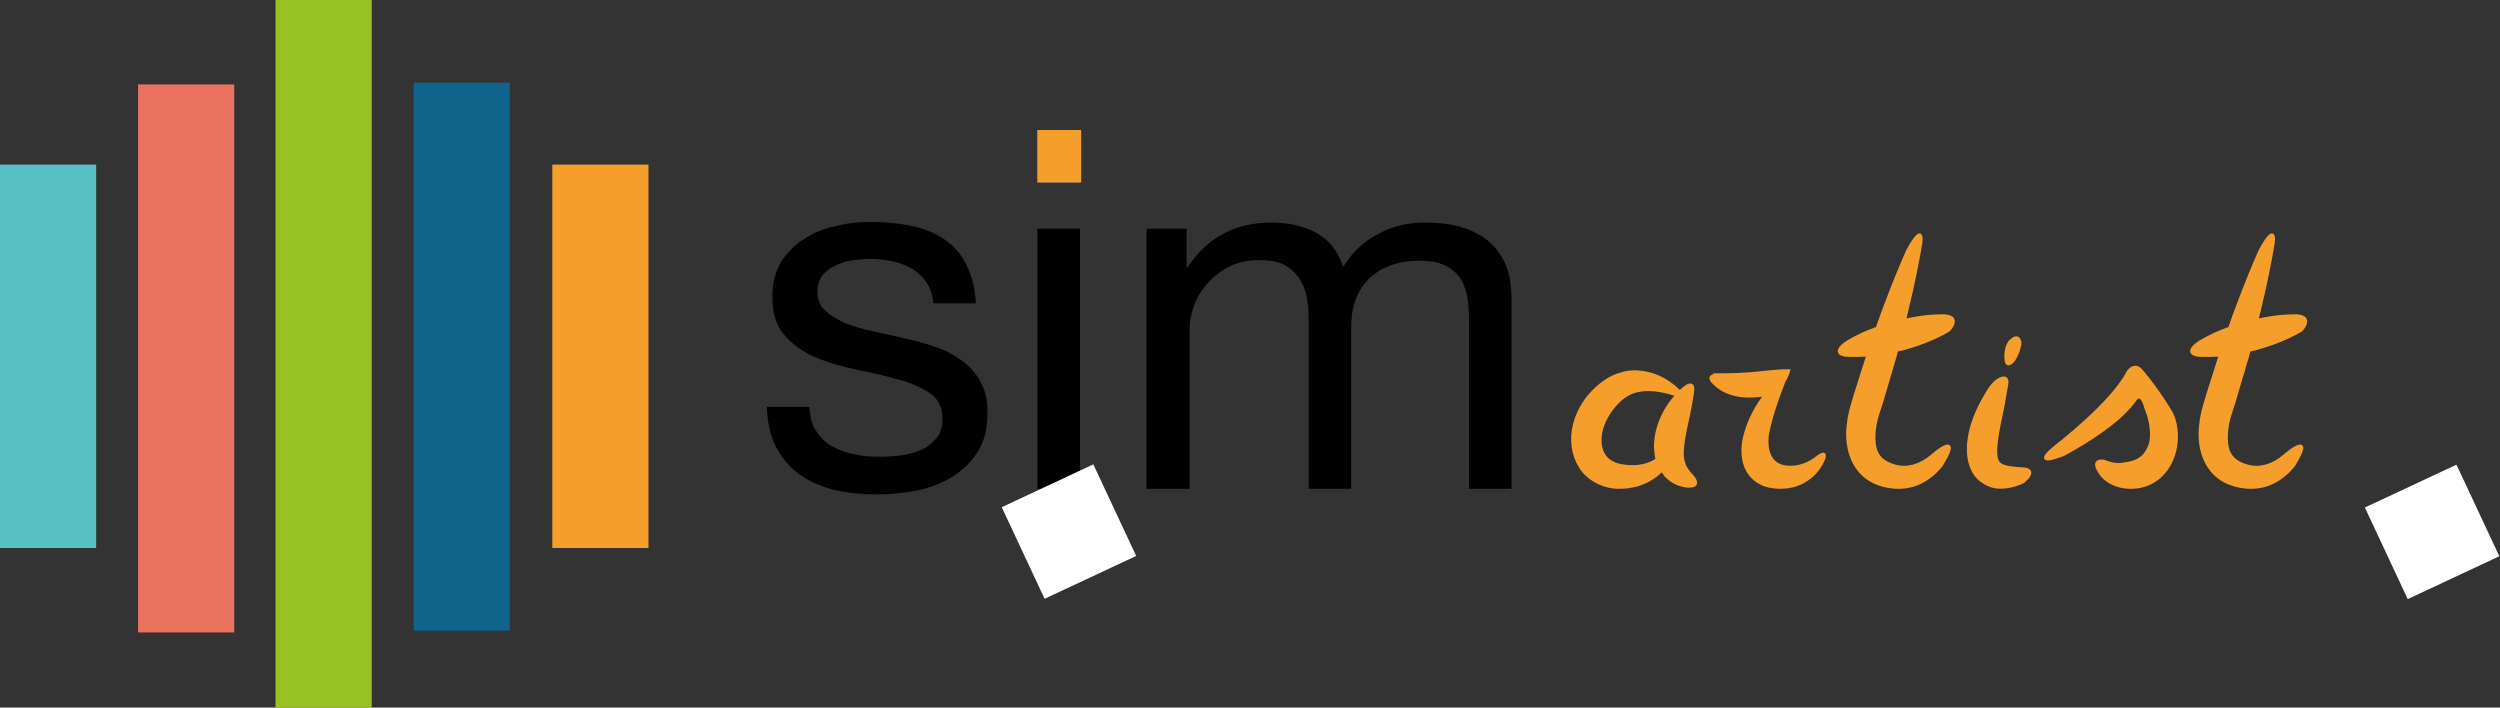
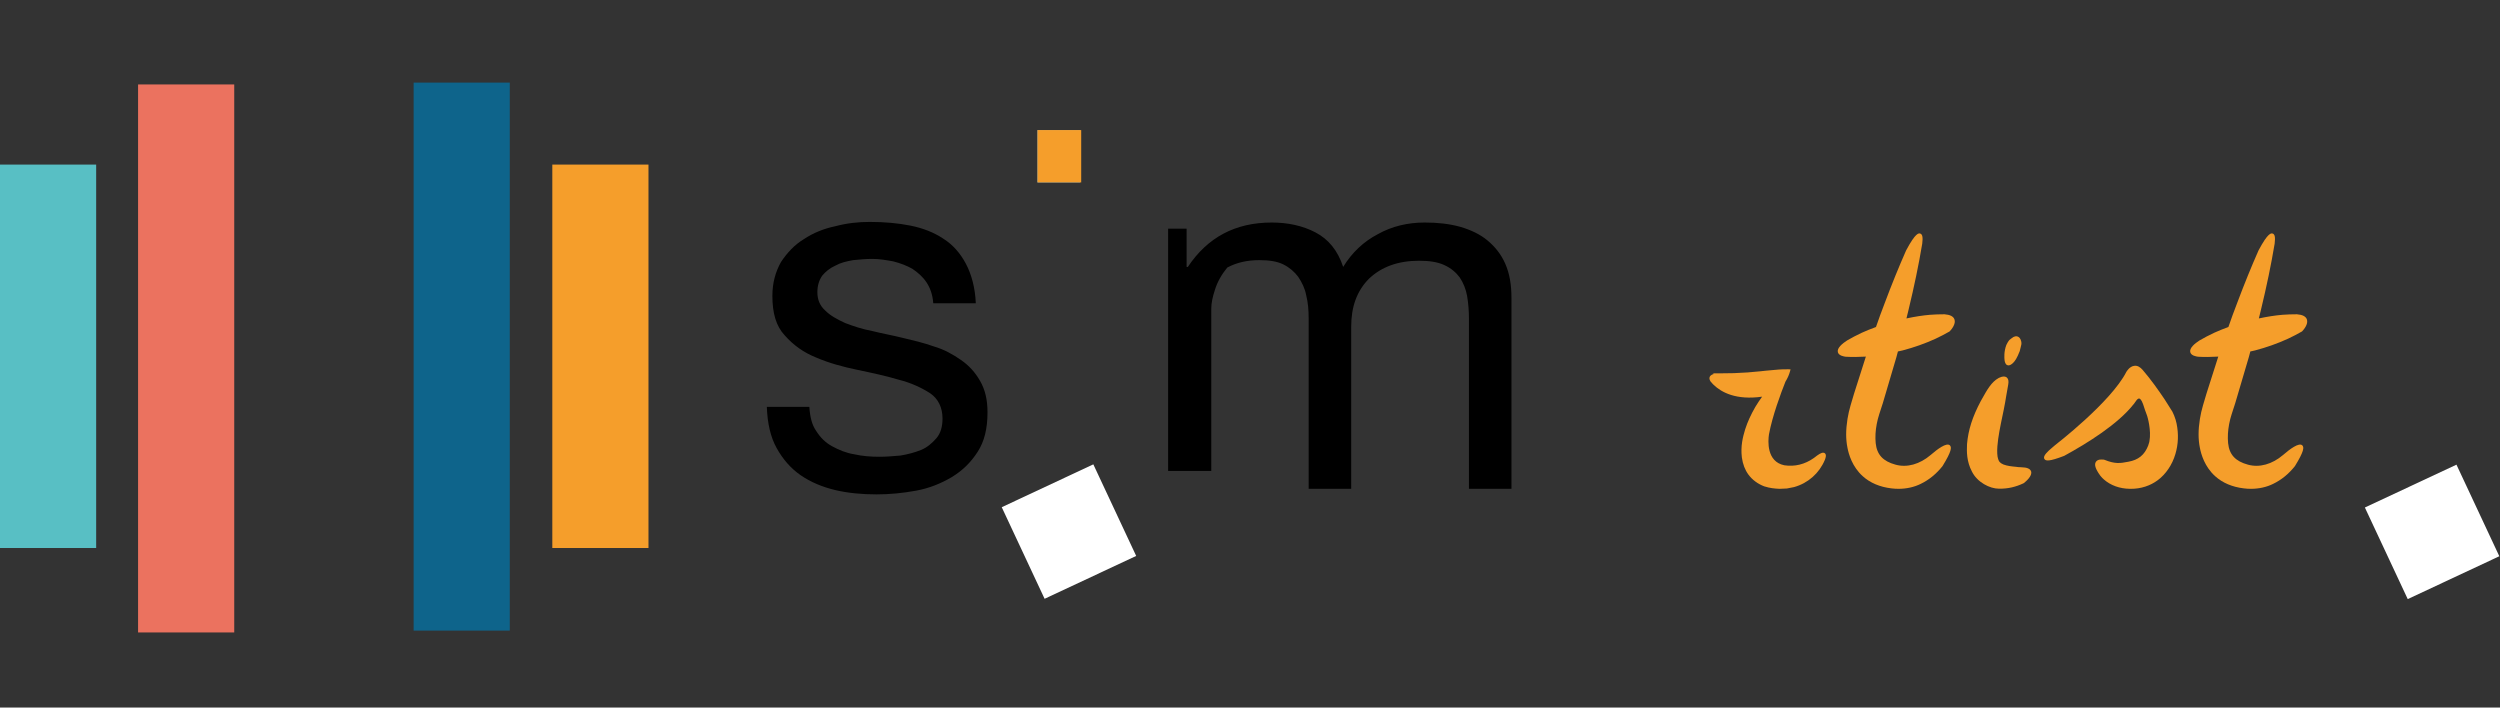
<svg xmlns="http://www.w3.org/2000/svg" version="1.1" x="0px" y="0px" width="954px" height="270px" viewBox="0 0 954 270" overflow="visible" enable-background="new 0 0 954 270" xml:space="preserve">
  <rect x="0" y="0" width="954" height="270" fill="#333333" stroke="none" />
  <defs>
</defs>
  <path d="M311.44,164.423c1.647,2.587,3.529,4.468,6.117,5.88c2.587,1.413,5.409,2.59,8.467,3.059c3.058,0.707,6.352,0.94,9.645,0.94  c2.587,0,5.175-0.233,7.998-0.472c2.823-0.469,5.411-1.174,7.763-2.114c2.352-0.943,4.235-2.587,5.88-4.471  c1.646-1.882,2.353-4.47,2.353-7.528c0-4.232-1.646-7.525-4.705-9.643c-3.292-2.117-7.292-3.999-11.996-5.175  c-4.705-1.41-10.115-2.586-15.76-3.763c-5.646-1.176-10.821-2.586-15.761-4.706c-4.705-1.881-8.703-4.704-11.996-8.467  c-3.293-3.528-4.705-8.468-4.705-15.054c0-4.941,1.176-9.174,3.293-12.938c2.352-3.529,5.174-6.586,8.702-8.704  c3.528-2.353,7.527-3.999,11.998-4.939c4.469-1.177,8.703-1.647,13.173-1.647c5.645,0,10.82,0.47,15.524,1.412  c4.705,0.941,8.938,2.588,12.467,4.94c3.764,2.352,6.586,5.646,8.703,9.645c2.118,3.998,3.529,9.174,3.764,15.054h-16.231  c-0.235-3.293-1.176-5.88-2.587-7.998s-3.294-3.764-5.41-5.176c-2.118-1.176-4.47-2.117-7.292-2.822  c-2.588-0.47-5.175-0.94-7.998-0.94c-2.353,0-4.939,0.235-7.292,0.471c-2.588,0.47-4.705,0.94-6.821,2.116  c-2.117,0.941-3.764,2.353-4.94,3.764c-1.175,1.647-1.881,3.764-1.881,6.351c0,2.824,0.94,5.175,3.058,7.057  c1.881,1.882,4.469,3.293,7.526,4.705c3.059,1.177,6.587,2.354,10.351,3.058c3.763,0.941,7.762,1.647,11.526,2.587  c3.999,0.941,7.997,1.882,11.996,3.294c3.999,1.176,7.292,3.058,10.351,5.175c3.058,2.115,5.41,4.704,7.291,7.998  c1.883,3.292,2.823,7.057,2.823,11.996c0,6.116-1.176,11.056-3.764,15.054c-2.587,3.999-5.646,7.058-9.879,9.646  c-3.998,2.352-8.468,4.235-13.643,5.174c-5.175,0.942-10.115,1.412-15.054,1.412c-5.411,0-10.821-0.47-15.761-1.646  c-4.94-1.176-9.41-3.058-13.172-5.646c-3.764-2.587-6.822-6.114-9.174-10.349c-2.353-4.234-3.529-9.41-3.764-15.762h16.23  C309.089,159.013,309.794,162.071,311.44,164.423z" />
-   <path d="M395.887,69.627V49.633h16.231v19.994H395.887z M412.118,87.269v99.266h-16.231V87.269H412.118z" />
-   <path d="M452.812,87.269v14.585h0.471c7.527-11.291,18.112-16.937,31.991-16.937c6.116,0,11.76,1.176,16.701,3.764  c4.94,2.587,8.468,6.821,10.585,13.173c3.292-5.411,7.763-9.646,13.172-12.468c5.41-3.058,11.526-4.469,17.878-4.469  c4.939,0,9.408,0.47,13.643,1.646c3.999,1.176,7.527,2.822,10.35,5.174c2.823,2.353,5.175,5.175,6.822,8.939  c1.646,3.763,2.351,7.997,2.351,13.172v72.685h-16.229v-64.923c0-3.058-0.235-5.88-0.705-8.702  c-0.472-2.588-1.413-4.941-2.824-7.057c-1.411-1.882-3.293-3.528-5.88-4.705c-2.588-1.176-5.646-1.646-9.645-1.646  c-7.997,0-14.349,2.353-19.054,6.822c-4.704,4.704-6.821,10.82-6.821,18.347v61.865h-16.231v-64.923c0-3.292-0.235-6.115-0.94-8.938  c-0.471-2.588-1.646-4.939-3.058-7.057c-1.411-1.882-3.294-3.528-5.646-4.705c-2.352-1.176-5.41-1.646-9.174-1.646  c-4.705,0-8.704,0.94-12.232,2.822c-3.293,1.882-6.116,4.234-8.232,6.822c-2.117,2.586-3.764,5.41-4.705,8.468  c-0.94,2.822-1.411,5.175-1.411,7.292v61.865h-16.466V87.269H452.812z" />
+   <path d="M452.812,87.269v14.585h0.471c7.527-11.291,18.112-16.937,31.991-16.937c6.116,0,11.76,1.176,16.701,3.764  c4.94,2.587,8.468,6.821,10.585,13.173c3.292-5.411,7.763-9.646,13.172-12.468c5.41-3.058,11.526-4.469,17.878-4.469  c4.939,0,9.408,0.47,13.643,1.646c3.999,1.176,7.527,2.822,10.35,5.174c2.823,2.353,5.175,5.175,6.822,8.939  c1.646,3.763,2.351,7.997,2.351,13.172v72.685h-16.229v-64.923c0-3.058-0.235-5.88-0.705-8.702  c-0.472-2.588-1.413-4.941-2.824-7.057c-1.411-1.882-3.293-3.528-5.88-4.705c-2.588-1.176-5.646-1.646-9.645-1.646  c-7.997,0-14.349,2.353-19.054,6.822c-4.704,4.704-6.821,10.82-6.821,18.347v61.865h-16.231v-64.923c0-3.292-0.235-6.115-0.94-8.938  c-0.471-2.588-1.646-4.939-3.058-7.057c-1.411-1.882-3.294-3.528-5.646-4.705c-2.352-1.176-5.41-1.646-9.174-1.646  c-4.705,0-8.704,0.94-12.232,2.822c-2.117,2.586-3.764,5.41-4.705,8.468  c-0.94,2.822-1.411,5.175-1.411,7.292v61.865h-16.466V87.269H452.812z" />
  <rect x="395.887" y="49.633" fill="#5FA6DC" width="16.231" height="19.994" />
  <rect x="395.887" y="49.633" fill="#F59E2B" width="16.701" height="19.994" />
  <rect x="388.767" y="183.529" transform="matrix(-0.906 0.424 -0.424 -0.906 863.607 213.583)" fill="#FFFFFF" width="38.576" height="38.575" />
  <rect x="909.07" y="183.552" transform="matrix(-0.906 0.424 -0.424 -0.906 1855.182 -6.886)" fill="#FFFFFF" width="38.573" height="38.575" />
  <rect x="210.764" y="62.806" fill="#F59E2B" width="36.695" height="146.312" />
  <rect x="52.691" y="32.226" fill="#EB725F" width="36.694" height="209.117" />
  <rect x="157.837" y="31.52" fill="#0E648B" width="36.696" height="209.116" />
-   <rect x="105.146" fill="#98C224" width="36.696" height="270.039" />
  <rect y="62.806" fill="#58BFC4" width="36.696" height="146.312" />
-   <path fill="#F59E2B" d="M647.475,184.879c-0.438,0.986-1.763,1.364-4.037,1.152c-3.207-0.434-6.023-1.876-8.177-4.178  c-0.411-0.545-0.805-1.082-1.18-1.629c-0.615,0.663-1.269,1.248-1.947,1.745c-1.803,1.371-3.888,2.479-6.361,3.378  c-0.969,0.376-1.992,0.545-2.895,0.693l-0.727,0.124c-1.243,0.263-2.481,0.36-3.699,0.346c-0.28,0.015-0.56,0.022-0.84,0.022  c-5.227,0-10.628-2.494-13.911-6.5c-3.363-4.214-4.783-9.996-3.9-15.866c0.776-4.887,2.955-9.579,6.301-13.573  c3.901-4.46,8.034-7.3,12.287-8.444c5.972-1.891,11.65-0.136,14.499,1.074c3.097,1.384,5.832,3.258,8.149,5.578  c0.76-0.699,1.611-1.387,2.59-2.088c0.981-0.489,1.694-0.5,2.225-0.099c0.665,0.502,0.844,1.511,0.56,3.175  c0.013-0.043,0.027,0.048,0.013,0.184c-0.459,3.031-1.012,5.873-1.442,8.011l-0.331,1.53c-0.681,3.165-1.323,6.153-1.739,8.927  c-0.408,2.786-0.676,5.711,0.153,8.205c0.333,1.178,1.077,2.388,2.348,3.84l0.26,0.298  C646.479,181.604,648.096,183.488,647.475,184.879z M631.146,170.527c-0.008-0.955,0.078-1.82,0.164-2.655  c0.035-0.343,0.07-0.686,0.099-1.033c0.676-4.403,2.354-8.626,4.997-12.603l0.008-0.011c0.751-1.084,1.586-2.141,2.534-3.209  c-3.629-1.19-6.997-1.788-9.971-1.788c-2.839,0-5.312,0.545-7.305,1.637c-5.03,2.708-9.493,9.176-10.389,15.051  c-0.483,3.641-0.118,9.965,7.812,11.269c3.815,0.6,7.059,0.357,9.902-0.736c0.915-0.295,1.818-0.741,2.769-1.372l-0.008-0.02  c-0.075-0.21-0.148-0.422-0.214-0.639c-0.174-1.18-0.265-2.284-0.358-3.392L631.146,170.527z" />
  <path fill="#F59E2B" d="M696.356,175.507c-2.138,5.108-6.42,8.883-11.75,10.366l-2.729,0.536l-2.818,0.124  c-1.887-0.096-3.581-0.232-5.825-0.943c-2.416-0.899-4.6-2.521-6.021-4.463c-1.331-1.811-2.153-3.956-2.517-6.559  c-0.524-4.339,0.373-7.809,1.256-10.724c0.908-2.829,2.153-5.567,3.919-8.626c0.741-1.229,1.578-2.497,2.552-3.851  c-9.92,1.407-15.522-1.639-18.514-4.531c-0.08-0.068-0.156-0.149-0.231-0.232l-0.126-0.129c-0.323-0.333-0.605-0.655-0.848-0.963  c-0.555-0.89-0.408-1.493-0.196-1.854c0.292-0.497,0.882-0.789,1.518-0.96l-0.484-0.242l2.355,0.01c0.146,0.002,0.231,0,0.322,0.002  h0.086c3.884,0.005,6.965-0.081,10.621-0.351c0.897-0.104,1.835-0.179,2.804-0.257c1.23-0.101,2.517-0.204,3.898-0.381  c0.762-0.055,1.498-0.131,2.264-0.207c1.871-0.189,3.929-0.394,6.562-0.351l0.822,0.018l-0.212,0.797  c-0.354,1.299-0.923,2.582-1.745,3.923c-1.76,4.433-4.987,13.087-6.289,20.15c-0.348,2.383-0.973,10.343,5.87,11.74  c3.939,0.603,7.853-0.349,11.257-2.771l0.489-0.36c0.236-0.174,0.474-0.348,0.7-0.542l0.041-0.03  c1.478-1.074,2.359-1.342,2.965-0.888C697.037,173.495,696.715,174.602,696.356,175.507z" />
  <path fill="#F59E2B" d="M744.021,169.902c0.848,0.719,0.701,2.348-2.758,7.968c-2.386,2.996-5.159,5.25-8.296,6.766  c-2.496,1.248-5.441,1.898-8.498,1.898c-0.902,0-1.815-0.056-2.728-0.172c-4.362-0.509-8.145-2.117-10.929-4.654  c-3.974-3.568-5.355-8.336-5.825-10.86c-0.655-3.272-0.655-6.76,0.011-10.961c0.297-1.812,0.681-3.505,1.175-5.177l1.326-4.473  l4.514-14.156c-2.864,0.174-5.315,0.187-7.701,0.05c-0.706-0.101-2.692-0.391-3-1.79c-0.333-1.546,1.72-3.248,3.505-4.403  c1.715-1.006,3.55-1.964,5.628-2.948c1.624-0.741,3.399-1.46,5.427-2.201c0.983-2.819,2.128-6.057,3.363-9.201  c2.673-7.125,5.336-13.676,8.135-20.016c3.676-6.932,4.861-6.599,5.386-6.442c0.847,0.265,1.069,1.376,0.771,3.838  c-1.296,7.832-3.025,16.163-5.28,25.495c-0.201,0.902-0.434,1.805-0.665,2.71l-0.091,0.345c3.308-0.698,6.157-1.14,8.886-1.379  c1.891-0.146,3.757-0.205,5.638-0.207c2.104,0.156,3.358,0.792,3.787,1.891c0.691,1.791-1.165,3.951-1.75,4.572l-0.146,0.116  c-1.645,0.948-3.369,1.846-5.266,2.741c-4.014,1.831-8.245,3.333-12.587,4.471c-0.424,0.111-0.853,0.199-1.286,0.287  c-0.172,0.036-0.348,0.071-0.52,0.108l-0.564,2.126l-5.194,17.595l-1.387,4.276c-0.379,1.165-0.706,2.451-0.943,3.715  c-0.479,2.469-0.615,4.984-0.394,7.274c0.444,4.38,2.778,6.914,7.575,8.213c4.367,1.218,9.233-0.139,13.409-3.704  C739.372,171.329,742.767,168.842,744.021,169.902z" />
  <path fill="#F59E2B" d="M772.233,184.393c-3.038,1.439-6.026,2.141-9.39,2.088c-0.021,0-0.04,0-0.061,0  c-3.492,0-8.288-2.446-10.311-6.574c-1.984-3.779-1.997-7.375-1.854-10.446c0.459-5.378,2.073-10.427,5.237-16.388l0.593-1.054  c1.803-3.225,3.507-6.271,6.192-7.746l0.167-0.086c0.249-0.128,0.529-0.229,0.812-0.325l0.194-0.065  c1.095-0.297,1.707,0.005,2.035,0.308c0.56,0.512,0.721,1.374,0.494,2.64c-0.351,1.788-0.562,3.094-0.776,4.405  c-0.242,1.503-0.489,3.014-0.936,5.207l-0.444,2.141c-0.877,4.211-1.707,8.188-1.981,11.793c-0.164,2.07-0.056,3.932,0.284,4.864  c0.315,0.891,0.505,1.425,2.013,2.093c1.412,0.545,3.331,0.765,4.841,0.893c0.497,0.096,1.138,0.149,1.978,0.164  c2.184,0.043,3.409,0.56,3.744,1.576C775.636,181.604,773.043,183.77,772.233,184.393z M764.937,137.43  c-0.088-0.734-0.29-3.273,0.701-5.822c0.799-1.601,1.092-1.858,1.583-2.211c0.104-0.073,0.22-0.156,0.363-0.285  c1.079-0.902,1.876-0.877,2.375-0.686c0.487,0.182,1.122,0.681,1.377,2.02c0.116,0.771-0.002,1.208-0.219,1.995  c-0.104,0.383-0.24,0.877-0.396,1.576c-1.071,2.73-1.78,3.744-2.584,4.526c-0.479,0.434-1.069,0.89-1.689,0.89  c-0.134,0-0.268-0.022-0.401-0.068C765.274,139.104,765.048,138.193,764.937,137.43z" />
  <path fill="#F59E2B" d="M830.124,173.278c-1.19,4.06-3.646,7.698-6.743,9.976c-2.839,2.123-6.43,3.28-10.151,3.28  c-0.151,0-0.303-0.003-0.454-0.005c-3.862-0.03-7.413-1.312-9.979-3.611c-0.419-0.345-0.777-0.764-1.125-1.167l-0.187-0.215  c-1.866-2.564-2.396-4.238-1.685-5.305c0.676-1.021,2.174-0.931,2.854-0.825l0.065-0.055l0.384,0.128  c3.988,1.594,5.85,1.347,9.047,0.724c3.863-0.686,6.203-2.589,7.6-6.178c0.132-0.355,0.263-0.729,0.349-1.114  c0.03-0.105,0.045-0.174,0.061-0.242l0.05-0.242c0.802-4.208-0.741-9.357-0.842-9.683l-0.853-2.332  c-0.217-0.653-0.429-1.299-0.636-1.941l-0.061-0.187c-0.67-1.901-1.266-2.177-1.492-2.209c-0.025-0.003-0.051-0.005-0.07-0.005  c-0.389,0-0.797,0.441-0.918,0.607l-0.187,0.26c-0.187,0.268-0.379,0.532-0.575,0.797l-0.408,0.562v-0.033  c-5.946,7.562-17.52,14.809-26.486,19.693c-5.583,2.136-7,2.032-7.524,1.21c-0.464-0.736,0.04-1.691,1.74-3.303  c0.438-0.371,0.842-0.724,1.25-1.077l1.034-0.89c0.237-0.185,21.317-16.413,27.223-27.969c0.061-0.108,1.22-2.163,3.102-2.345  c1.119-0.121,2.179,0.441,3.177,1.629c3.167,3.679,5.971,7.686,8.296,11.123l2.995,4.737l0.687,1.519  c0.453,1.167,0.741,2.118,0.918,3.023C831.399,165.621,831.243,169.543,830.124,173.278z" />
  <path fill="#F59E2B" d="M878.503,169.902c0.848,0.719,0.701,2.348-2.758,7.968c-2.386,2.996-5.159,5.25-8.296,6.766  c-2.496,1.248-5.441,1.898-8.498,1.898c-0.902,0-1.815-0.056-2.728-0.172c-4.362-0.509-8.145-2.117-10.929-4.654  c-3.974-3.568-5.355-8.336-5.825-10.86c-0.655-3.272-0.655-6.76,0.011-10.961c0.297-1.812,0.681-3.505,1.175-5.177l1.326-4.473  l4.514-14.156c-2.864,0.174-5.315,0.187-7.701,0.05c-0.706-0.101-2.692-0.391-3-1.79c-0.333-1.546,1.72-3.248,3.505-4.403  c1.715-1.006,3.55-1.964,5.628-2.948c1.624-0.741,3.399-1.46,5.427-2.201c0.983-2.819,2.128-6.057,3.363-9.201  c2.673-7.125,5.336-13.676,8.135-20.016c3.676-6.932,4.861-6.599,5.386-6.442c0.847,0.265,1.069,1.376,0.771,3.838  c-1.296,7.832-3.025,16.163-5.28,25.495c-0.201,0.902-0.434,1.805-0.665,2.71l-0.091,0.345c3.308-0.698,6.157-1.14,8.886-1.379  c1.891-0.146,3.757-0.205,5.638-0.207c2.104,0.156,3.358,0.792,3.787,1.891c0.691,1.791-1.165,3.951-1.75,4.572l-0.146,0.116  c-1.645,0.948-3.369,1.846-5.266,2.741c-4.014,1.831-8.245,3.333-12.587,4.471c-0.424,0.111-0.853,0.199-1.286,0.287  c-0.172,0.036-0.348,0.071-0.52,0.108l-0.564,2.126l-5.194,17.595l-1.387,4.276c-0.379,1.165-0.706,2.451-0.943,3.715  c-0.479,2.469-0.615,4.984-0.394,7.274c0.444,4.38,2.778,6.914,7.575,8.213c4.367,1.218,9.233-0.139,13.409-3.704  C873.854,171.329,877.248,168.842,878.503,169.902z" />
</svg>